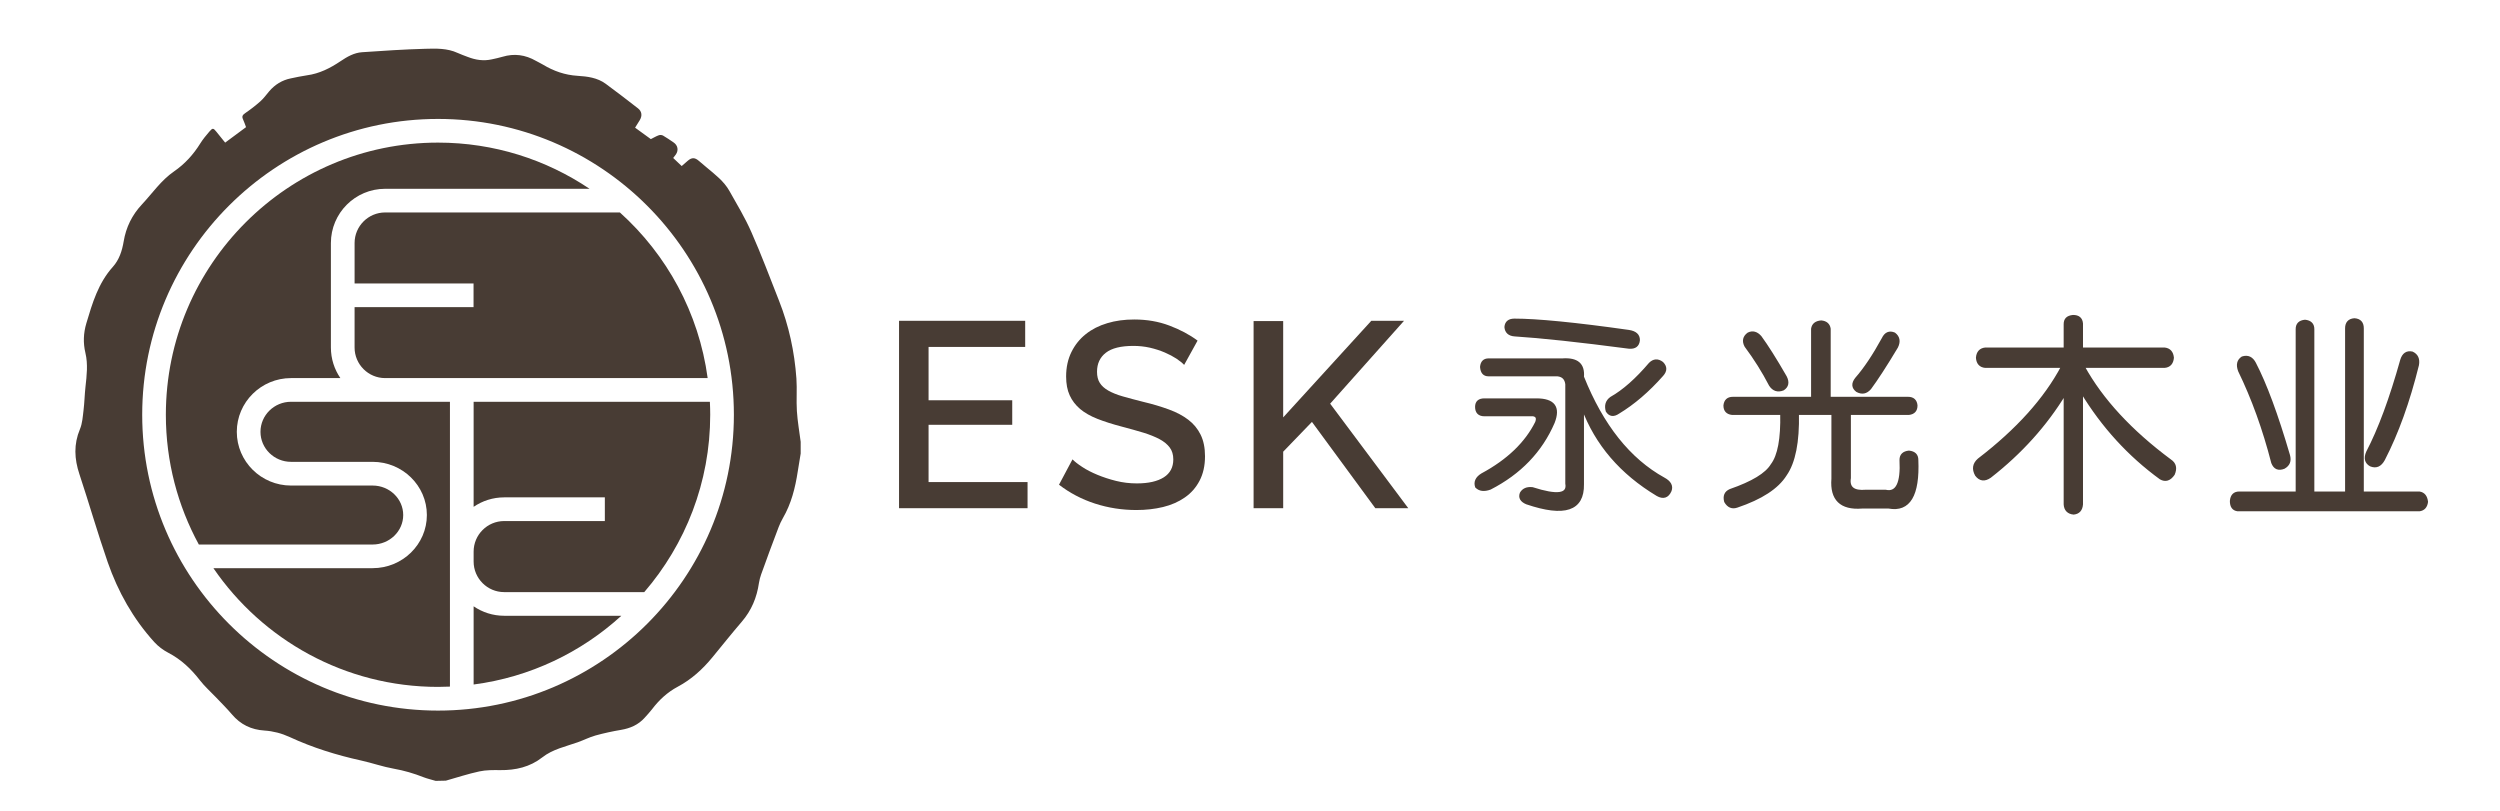
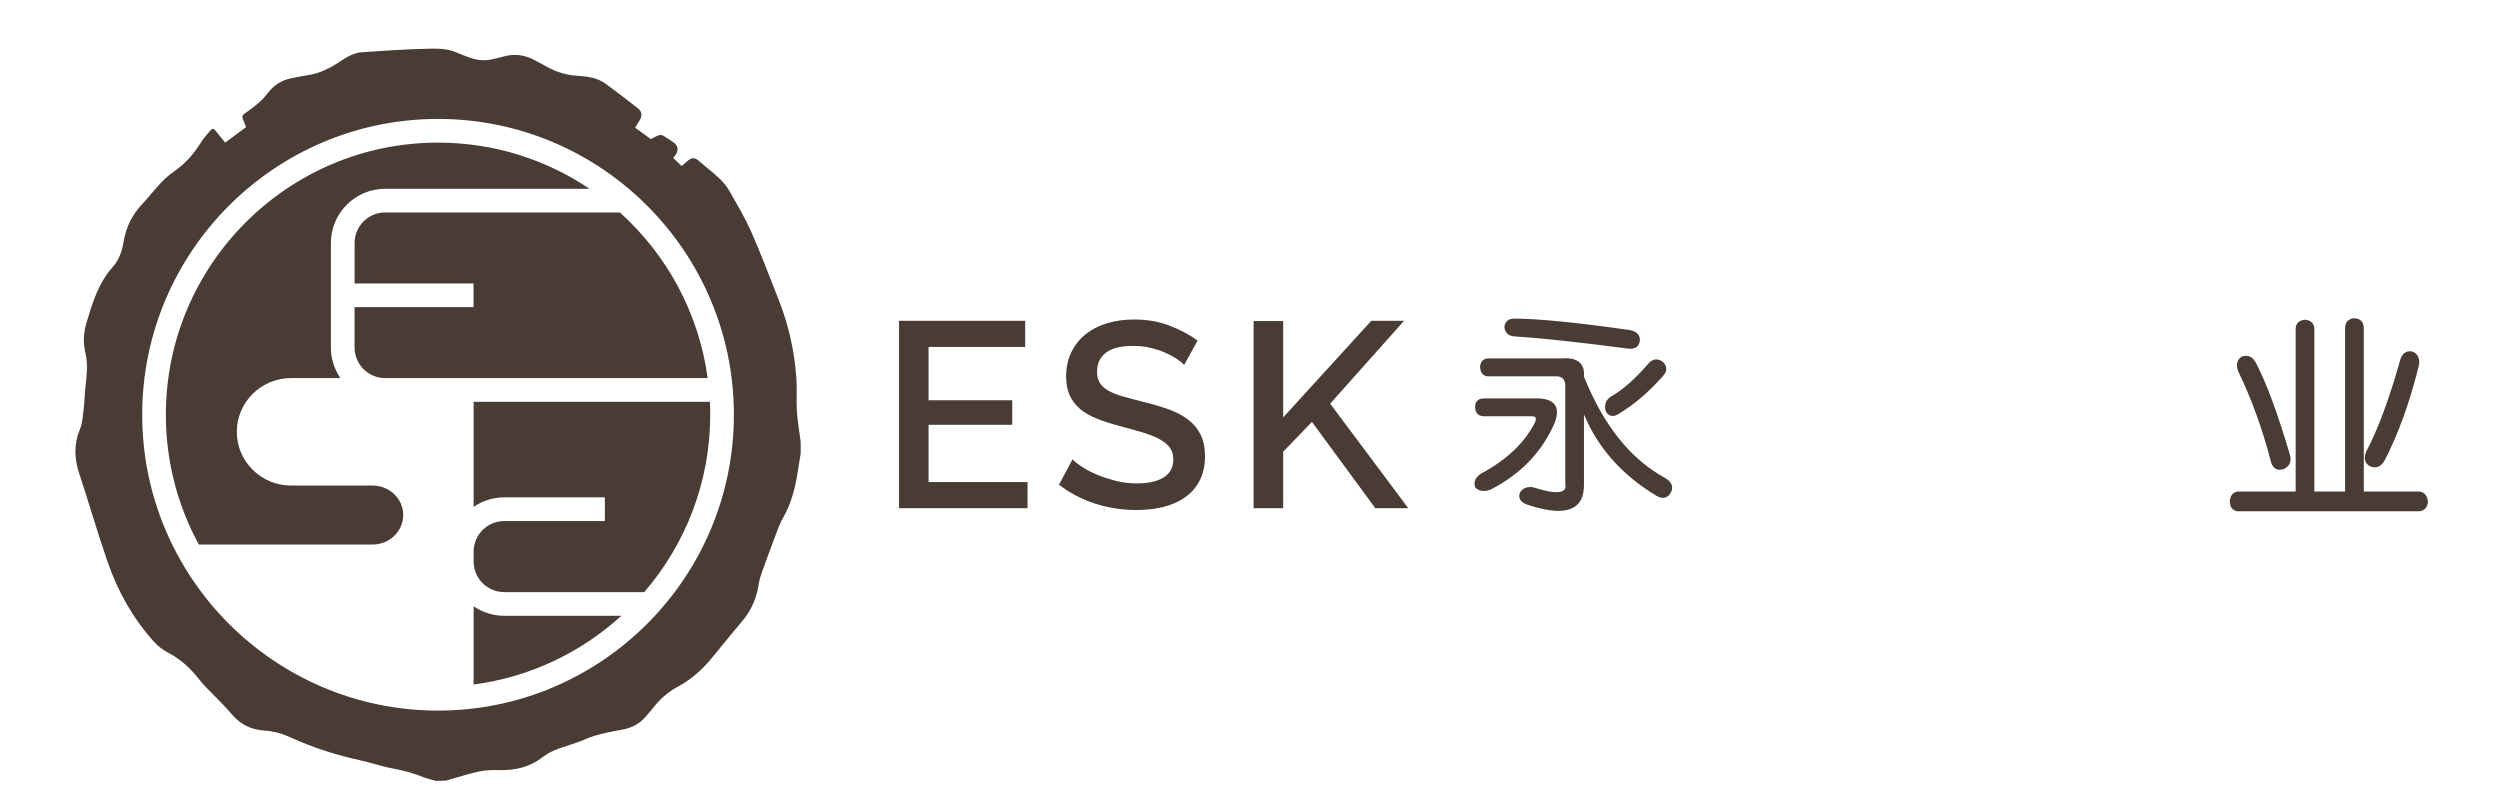
<svg xmlns="http://www.w3.org/2000/svg" version="1.1" id="Layer_2" x="0px" y="0px" width="248.25px" height="80.5px" viewBox="0 0 248.25 80.5" enable-background="new 0 0 248.25 80.5" xml:space="preserve">
  <g>
    <g>
      <g>
        <path fill-rule="evenodd" clip-rule="evenodd" fill="#483C34" d="M47.031,39.896v10.432c0.865-0.592,1.91-0.94,3.034-0.94h9.996     v2.352h-9.996c-1.673,0-3.034,1.362-3.034,3.034v0.988c0,1.672,1.361,3.034,3.034,3.034h13.91     c4.078-4.735,6.549-10.887,6.549-17.608c0-0.433-0.012-0.864-0.033-1.291H47.708H47.031z" />
-         <path fill-rule="evenodd" clip-rule="evenodd" fill="#483C34" d="M28.9,39.896c-1.672,0-3.034,1.338-3.034,2.984     c0,1.646,1.362,2.981,3.034,2.981h1.006h4.707h2.388c2.97,0,5.387,2.37,5.387,5.281s-2.417,5.277-5.387,5.277H21.19     c4.873,7.114,13.053,11.79,22.308,11.79c0.396,0,0.789-0.011,1.181-0.029v-12.42v-0.988V39.896h-6.435H28.9z" />
        <path fill-rule="evenodd" clip-rule="evenodd" fill="#483C34" d="M40.039,51.143c0-1.614-1.362-2.928-3.037-2.928h-2.388h-4.707     H28.9c-2.969,0-5.386-2.394-5.386-5.335s2.417-5.336,5.386-5.336h4.898c-0.592-0.866-0.94-1.909-0.94-3.035V24.133     c0-2.971,2.415-5.386,5.386-5.386h20.298c-4.305-2.896-9.48-4.586-15.045-4.586c-14.901,0-27.027,12.124-27.027,27.026     c0,4.66,1.188,9.051,3.275,12.884h17.256C38.676,54.07,40.039,52.757,40.039,51.143z" />
        <path fill-rule="evenodd" clip-rule="evenodd" fill="#483C34" d="M47.031,60.206v7.766c5.609-0.735,10.683-3.19,14.669-6.826     H50.065C48.94,61.146,47.896,60.797,47.031,60.206z" />
        <path fill-rule="evenodd" clip-rule="evenodd" fill="#483C34" d="M61.555,21.097H38.245c-1.672,0-3.034,1.36-3.034,3.036v4.012     h11.813v2.351H35.21v4.014c0,1.673,1.362,3.035,3.034,3.035h9.464h22.563C69.393,31.05,66.203,25.28,61.555,21.097z" />
        <path fill-rule="evenodd" clip-rule="evenodd" fill="#483C34" d="M79.131,40.823c-0.069-1.076,0.027-2.16-0.047-3.235     c-0.189-2.662-0.748-5.247-1.729-7.732c-0.896-2.274-1.753-4.563-2.74-6.799c-0.62-1.413-1.423-2.75-2.185-4.098     c-0.547-0.971-1.43-1.635-2.267-2.337c-0.25-0.21-0.502-0.42-0.749-0.634c-0.414-0.361-0.714-0.37-1.125-0.019     c-0.191,0.164-0.381,0.33-0.597,0.519c-0.281-0.267-0.55-0.523-0.844-0.801c0.089-0.119,0.178-0.226,0.26-0.341     c0.295-0.418,0.204-0.917-0.224-1.204c-0.342-0.23-0.678-0.469-1.035-0.674c-0.115-0.067-0.302-0.086-0.426-0.039     c-0.271,0.096-0.522,0.25-0.795,0.385c-0.509-0.371-1.026-0.747-1.564-1.136c0.161-0.258,0.319-0.5,0.465-0.748     c0.26-0.432,0.214-0.865-0.176-1.171c-1.062-0.827-2.126-1.643-3.21-2.441c-0.827-0.607-1.817-0.729-2.795-0.79     c-1.244-0.076-2.365-0.469-3.42-1.104c-0.227-0.137-0.473-0.248-0.704-0.379c-1.053-0.605-2.154-0.76-3.326-0.408     c-0.346,0.106-0.705,0.175-1.059,0.256c-0.82,0.184-1.611,0.062-2.386-0.238c-0.338-0.131-0.682-0.248-1.012-0.4     c-1.029-0.476-2.138-0.439-3.219-0.41c-2.092,0.056-4.183,0.198-6.273,0.34c-0.792,0.055-1.479,0.45-2.125,0.886     c-1.026,0.69-2.1,1.241-3.348,1.408c-0.538,0.074-1.072,0.197-1.605,0.305c-0.863,0.175-1.569,0.616-2.141,1.282     c-0.283,0.333-0.539,0.696-0.86,0.983c-0.476,0.424-0.982,0.816-1.508,1.175c-0.251,0.174-0.373,0.314-0.235,0.613     c0.115,0.25,0.202,0.517,0.305,0.789c-0.683,0.507-1.363,1.009-2.074,1.537c-0.289-0.358-0.575-0.713-0.86-1.068     c-0.319-0.396-0.379-0.41-0.719-0.015c-0.314,0.367-0.629,0.744-0.883,1.152c-0.687,1.108-1.543,2.053-2.616,2.791     c-1.28,0.881-2.145,2.164-3.185,3.276c-0.98,1.047-1.583,2.269-1.817,3.688c-0.153,0.917-0.442,1.81-1.073,2.513     c-1.445,1.606-2.033,3.597-2.629,5.598c-0.293,0.983-0.33,1.956-0.096,2.941c0.27,1.134,0.131,2.26,0.006,3.394     c-0.082,0.757-0.097,1.526-0.188,2.283c-0.079,0.642-0.117,1.325-0.362,1.907c-0.629,1.5-0.552,2.949-0.052,4.457     c0.962,2.903,1.807,5.848,2.809,8.739c1.022,2.94,2.531,5.631,4.637,7.949c0.385,0.421,0.871,0.785,1.378,1.05     c1.279,0.665,2.276,1.613,3.15,2.744c0.469,0.609,1.06,1.124,1.591,1.686c0.534,0.56,1.086,1.109,1.589,1.699     c0.847,1.002,1.916,1.513,3.222,1.596c0.872,0.058,1.703,0.275,2.513,0.648c2.271,1.053,4.647,1.789,7.092,2.329     c1.086,0.24,2.144,0.618,3.236,0.811c1.022,0.181,1.998,0.468,2.958,0.847c0.368,0.143,0.762,0.231,1.201,0.363l1.013-0.022     c1.106-0.313,2.201-0.675,3.326-0.918c0.665-0.146,1.373-0.136,2.062-0.128c1.536,0.016,2.955-0.302,4.189-1.268     c1.038-0.813,2.313-1.071,3.519-1.498c0.592-0.21,1.16-0.503,1.761-0.673c0.835-0.232,1.688-0.415,2.54-0.559     c0.92-0.156,1.714-0.501,2.342-1.202c0.24-0.273,0.497-0.533,0.716-0.823c0.703-0.931,1.538-1.709,2.573-2.26     c1.361-0.725,2.47-1.737,3.441-2.92c0.968-1.178,1.92-2.373,2.915-3.532c0.964-1.119,1.496-2.403,1.708-3.859     c0.084-0.574,0.327-1.133,0.526-1.69c0.348-0.978,0.71-1.953,1.08-2.924c0.234-0.608,0.435-1.243,0.762-1.802     c0.84-1.442,1.233-3.013,1.482-4.638c0.091-0.597,0.194-1.191,0.292-1.789c0-0.388,0-0.773,0-1.162     C79.378,42.857,79.196,41.844,79.131,40.823z M43.498,70.562c-16.2,0-29.377-13.177-29.377-29.375     c0-16.2,13.177-29.377,29.377-29.377c16.199,0,29.377,13.177,29.377,29.377C72.875,57.385,59.697,70.562,43.498,70.562z" />
      </g>
    </g>
  </g>
  <g>
    <path fill="#483C34" stroke="#483C34" stroke-width="0.25" stroke-miterlimit="10" d="M152.563,39.683   c1.729,0,2.285,0.755,1.696,2.265c-1.232,2.854-3.326,5.031-6.292,6.553c-0.59,0.211-1.037,0.162-1.366-0.165   c-0.162-0.478,0.036-0.894,0.563-1.216c2.587-1.391,4.376-3.122,5.399-5.172c0.164-0.433,0.052-0.669-0.319-0.736h-4.84   c-0.526,0-0.803-0.274-0.803-0.809c0-0.485,0.276-0.72,0.803-0.72H152.563z M147.808,35.714h7.333   c1.465-0.103,2.124,0.455,2.021,1.708c1.935,4.841,4.62,8.217,8.057,10.115c0.592,0.319,0.82,0.717,0.643,1.19   c-0.269,0.61-0.702,0.744-1.287,0.414c-3.603-2.164-6.074-5.04-7.412-8.648v7.593c0.045,2.538-1.798,3.153-5.562,1.874   c-0.536-0.223-0.721-0.561-0.561-0.979c0.212-0.374,0.593-0.543,1.128-0.481c2.468,0.792,3.593,0.643,3.39-0.489v-9.863   c-0.069-0.548-0.357-0.842-0.894-0.903h-6.855c-0.431,0-0.671-0.249-0.716-0.805C147.137,35.957,147.377,35.714,147.808,35.714z    M150.383,31.763c2.202,0,6.008,0.364,11.368,1.125c0.646,0.104,0.968,0.391,0.968,0.885c-0.05,0.538-0.369,0.78-0.968,0.729   c-4.943-0.649-8.725-1.054-11.368-1.223c-0.527-0.041-0.832-0.32-0.869-0.803C149.551,32,149.855,31.763,150.383,31.763z    M163.839,36.116c0.376-0.375,0.785-0.401,1.214-0.077c0.382,0.383,0.382,0.782,0,1.206c-1.395,1.577-2.838,2.813-4.347,3.726   c-0.48,0.327-0.851,0.272-1.132-0.154c-0.153-0.546-0.035-0.978,0.405-1.297C161.221,38.822,162.504,37.683,163.839,36.116z" />
-     <path fill="#483C34" stroke="#483C34" stroke-width="0.25" stroke-miterlimit="10" d="M181.663,32.654v6.874h7.808   c0.49,0,0.765,0.248,0.813,0.732c0,0.489-0.244,0.76-0.729,0.818h-5.887v6.388c-0.154,0.966,0.385,1.4,1.608,1.289h1.949   c1.127,0.266,1.643-0.758,1.519-3.079c0-0.481,0.271-0.748,0.811-0.807c0.551,0.059,0.812,0.325,0.812,0.807   c0.147,3.508-0.788,5.074-2.819,4.699h-2.65c-2.099,0.165-3.077-0.798-2.914-2.835v-6.462h-3.474   c0.059,2.805-0.341,4.827-1.204,6.063c-0.81,1.291-2.409,2.33-4.829,3.148c-0.479,0.164-0.864,0-1.143-0.484   c-0.141-0.54,0-0.917,0.487-1.127c2.206-0.766,3.57-1.594,4.125-2.508c0.697-0.917,1.009-2.61,0.954-5.092h-4.903   c-0.495-0.059-0.736-0.329-0.736-0.818c0.056-0.484,0.324-0.732,0.811-0.732h7.893v-6.874c0.064-0.423,0.346-0.667,0.879-0.712   C181.327,31.987,181.601,32.231,181.663,32.654z M174.807,33.457c0.646,0.885,1.484,2.199,2.498,3.966   c0.28,0.549,0.183,0.947-0.241,1.227c-0.531,0.212-0.969,0.07-1.284-0.413c-0.694-1.341-1.516-2.649-2.431-3.874   c-0.262-0.489-0.177-0.906,0.259-1.225C174.026,32.931,174.439,33.032,174.807,33.457z M188.353,34.449   c-1.127,1.887-2.025,3.253-2.659,4.11c-0.388,0.442-0.797,0.514-1.298,0.249c-0.419-0.329-0.451-0.725-0.076-1.205   c0.864-0.983,1.743-2.301,2.659-3.974c0.254-0.535,0.639-0.698,1.128-0.491C188.527,33.457,188.625,33.897,188.353,34.449z" />
-     <path fill="#483C34" stroke="#483C34" stroke-width="0.25" stroke-miterlimit="10" d="M206.717,32.127v2.507h8.22   c0.485,0.05,0.756,0.353,0.808,0.892c-0.052,0.546-0.322,0.837-0.808,0.881h-8.048c1.816,3.296,4.688,6.405,8.607,9.316   c0.49,0.321,0.587,0.77,0.335,1.365c-0.38,0.544-0.8,0.68-1.285,0.403c-3.112-2.266-5.732-5.117-7.829-8.571v11.162   c-0.044,0.54-0.31,0.842-0.805,0.892c-0.527-0.05-0.835-0.352-0.865-0.892V39.084c-1.902,3.127-4.37,5.864-7.432,8.253   c-0.551,0.38-0.996,0.326-1.375-0.169c-0.324-0.59-0.249-1.097,0.243-1.531c3.809-2.919,6.587-5.987,8.308-9.23h-7.651   c-0.483-0.043-0.766-0.335-0.804-0.881c0.038-0.539,0.32-0.842,0.804-0.892h7.907v-2.438c0-0.478,0.235-0.738,0.806-0.797   C206.377,31.399,206.673,31.627,206.717,32.127z" />
    <path fill="#483C34" stroke="#483C34" stroke-width="0.25" stroke-miterlimit="10" d="M234.601,32.602v16.331h5.648   c0.426,0.072,0.666,0.359,0.73,0.9c-0.064,0.485-0.305,0.753-0.73,0.814h-18.053c-0.433-0.062-0.645-0.354-0.645-0.894   c0.044-0.545,0.313-0.821,0.812-0.821h5.722V32.68c0-0.476,0.253-0.751,0.802-0.807c0.53,0.055,0.802,0.331,0.802,0.807v16.252   h3.303V32.602c0-0.533,0.267-0.838,0.801-0.877C234.34,31.763,234.601,32.068,234.601,32.602z M223.892,36.072   c1.07,2.055,2.2,5.103,3.384,9.15c0.147,0.547,0,0.938-0.479,1.211c-0.545,0.213-0.919,0.063-1.138-0.485   c-0.854-3.33-1.963-6.393-3.295-9.132c-0.22-0.59-0.116-1.025,0.305-1.3C223.216,35.344,223.612,35.542,223.892,36.072z    M238.467,35.753c0.18-0.584,0.524-0.83,1.052-0.725c0.483,0.215,0.665,0.627,0.559,1.216c-0.905,3.663-2.034,6.785-3.379,9.387   c-0.328,0.597-0.749,0.782-1.291,0.565c-0.478-0.264-0.584-0.704-0.324-1.3C236.265,42.64,237.397,39.582,238.467,35.753z" />
  </g>
  <g>
    <path fill="#483C34" d="M102.036,47.87v2.593H89.274V31.856h12.527v2.596h-9.594v5.295h8.308v2.435h-8.308v5.688H102.036z" />
    <path fill="#483C34" d="M117.586,36.235c-0.177-0.192-0.427-0.396-0.764-0.621c-0.329-0.215-0.719-0.422-1.162-0.613   c-0.446-0.191-0.938-0.351-1.473-0.475c-0.533-0.119-1.075-0.178-1.637-0.178c-1.238,0-2.151,0.222-2.737,0.678   c-0.587,0.456-0.879,1.084-0.879,1.889c0,0.453,0.093,0.824,0.277,1.109c0.184,0.292,0.464,0.546,0.85,0.765   c0.383,0.217,0.863,0.412,1.439,0.575c0.579,0.167,1.255,0.346,2.021,0.539c0.942,0.222,1.793,0.48,2.555,0.759   c0.76,0.277,1.399,0.618,1.927,1.023c0.521,0.397,0.931,0.895,1.217,1.476c0.291,0.591,0.438,1.302,0.438,2.141   c0,0.942-0.183,1.751-0.541,2.434c-0.358,0.685-0.848,1.239-1.466,1.664c-0.621,0.433-1.344,0.749-2.164,0.948   c-0.82,0.198-1.704,0.297-2.646,0.297c-1.415,0-2.784-0.212-4.104-0.638c-1.321-0.429-2.512-1.054-3.577-1.876l1.338-2.515   c0.228,0.227,0.55,0.482,0.982,0.761c0.425,0.281,0.926,0.536,1.494,0.772c0.565,0.233,1.181,0.438,1.847,0.604   c0.666,0.166,1.356,0.249,2.07,0.249c1.155,0,2.044-0.204,2.677-0.605c0.628-0.4,0.941-0.994,0.941-1.78   c0-0.473-0.12-0.865-0.354-1.179c-0.236-0.317-0.575-0.594-1.009-0.828c-0.438-0.232-0.973-0.449-1.599-0.643   c-0.633-0.191-1.348-0.393-2.152-0.604c-0.923-0.242-1.731-0.499-2.422-0.771c-0.689-0.271-1.263-0.597-1.719-0.98   c-0.453-0.389-0.799-0.837-1.033-1.354c-0.237-0.513-0.355-1.137-0.355-1.874c0-0.904,0.178-1.715,0.525-2.422   c0.349-0.71,0.824-1.304,1.429-1.783c0.603-0.483,1.311-0.842,2.138-1.088c0.816-0.248,1.708-0.365,2.672-0.365   c1.256,0,2.419,0.2,3.485,0.603c1.065,0.402,2.002,0.896,2.804,1.494L117.586,36.235z" />
    <path fill="#483C34" d="M124.482,50.463V31.884h2.938v9.564l8.751-9.592h3.25l-7.336,8.229l7.756,10.378h-3.273l-6.292-8.568   l-2.855,2.959v5.609H124.482z" />
  </g>
</svg>